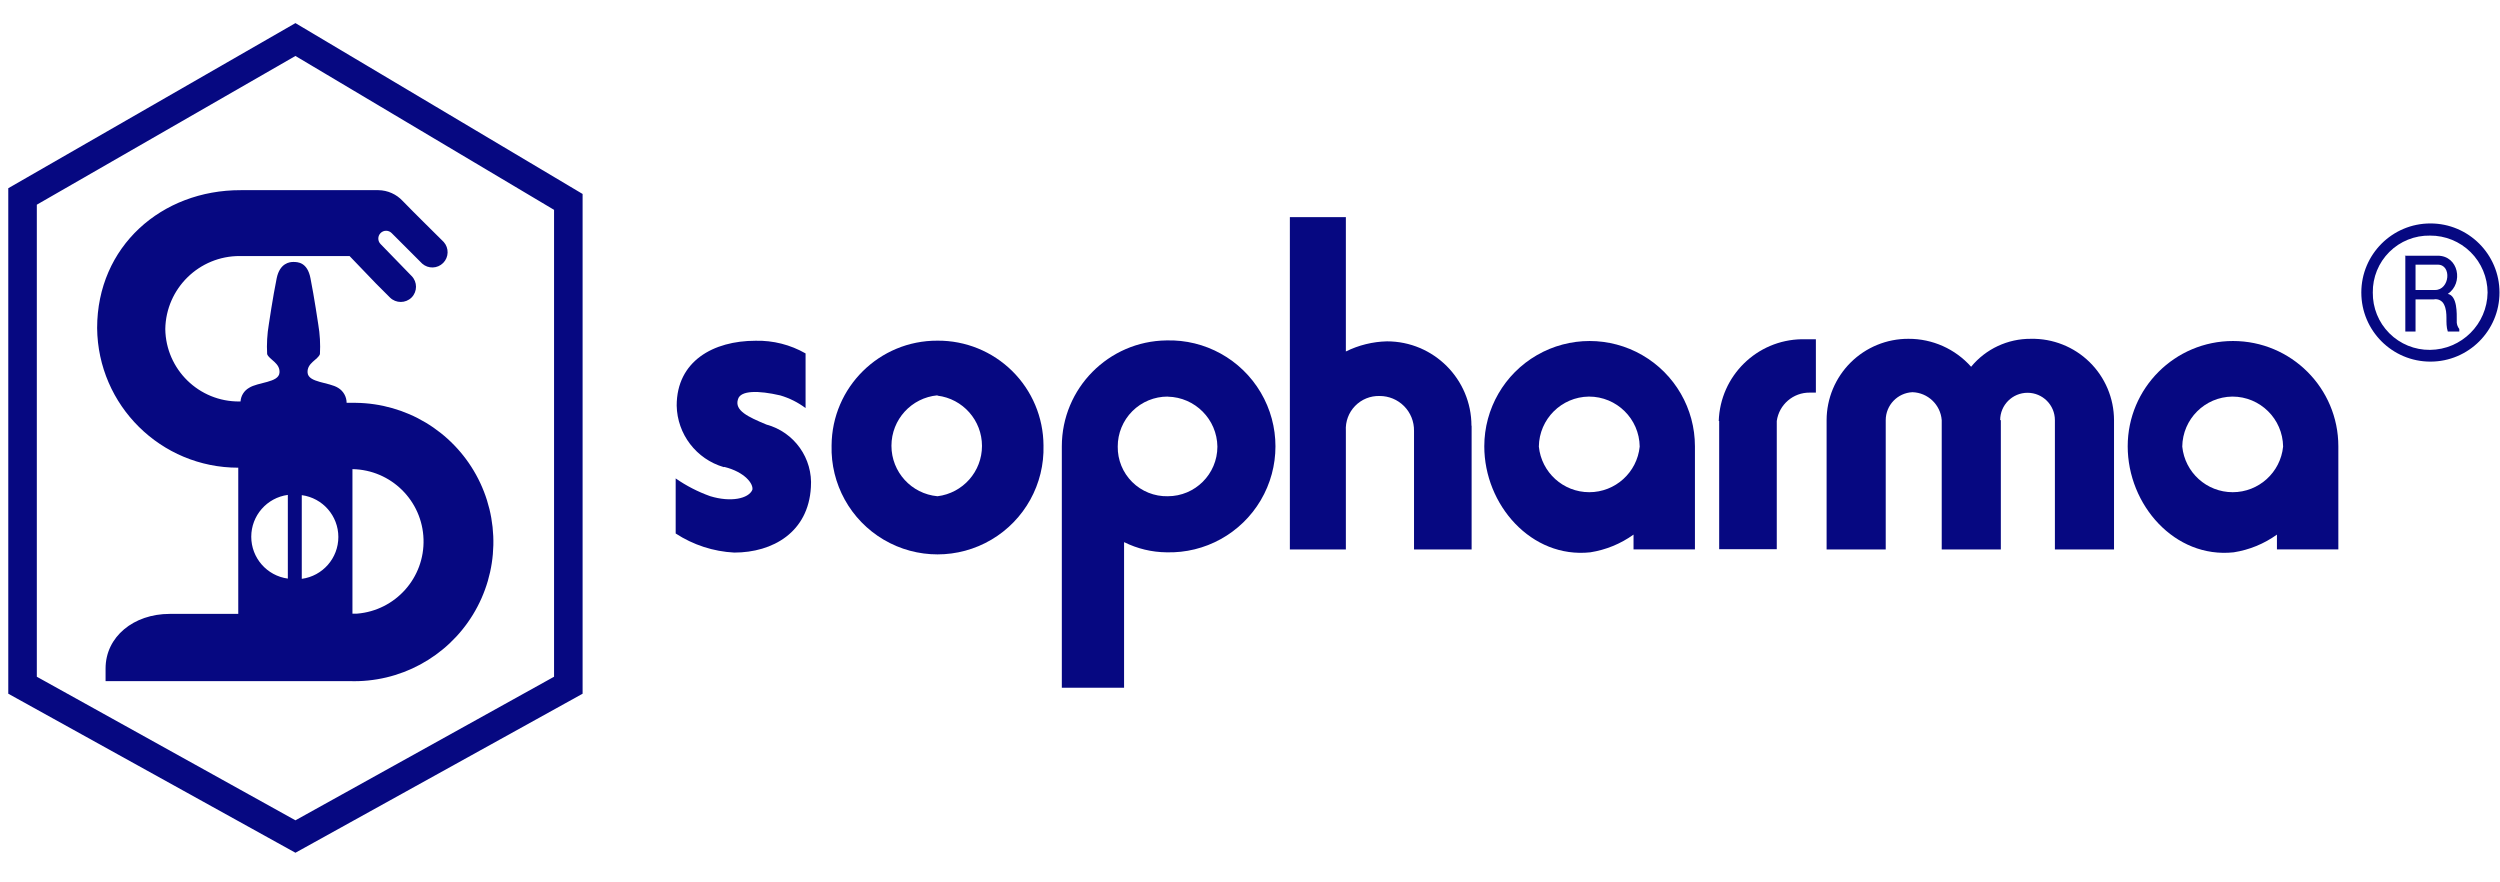
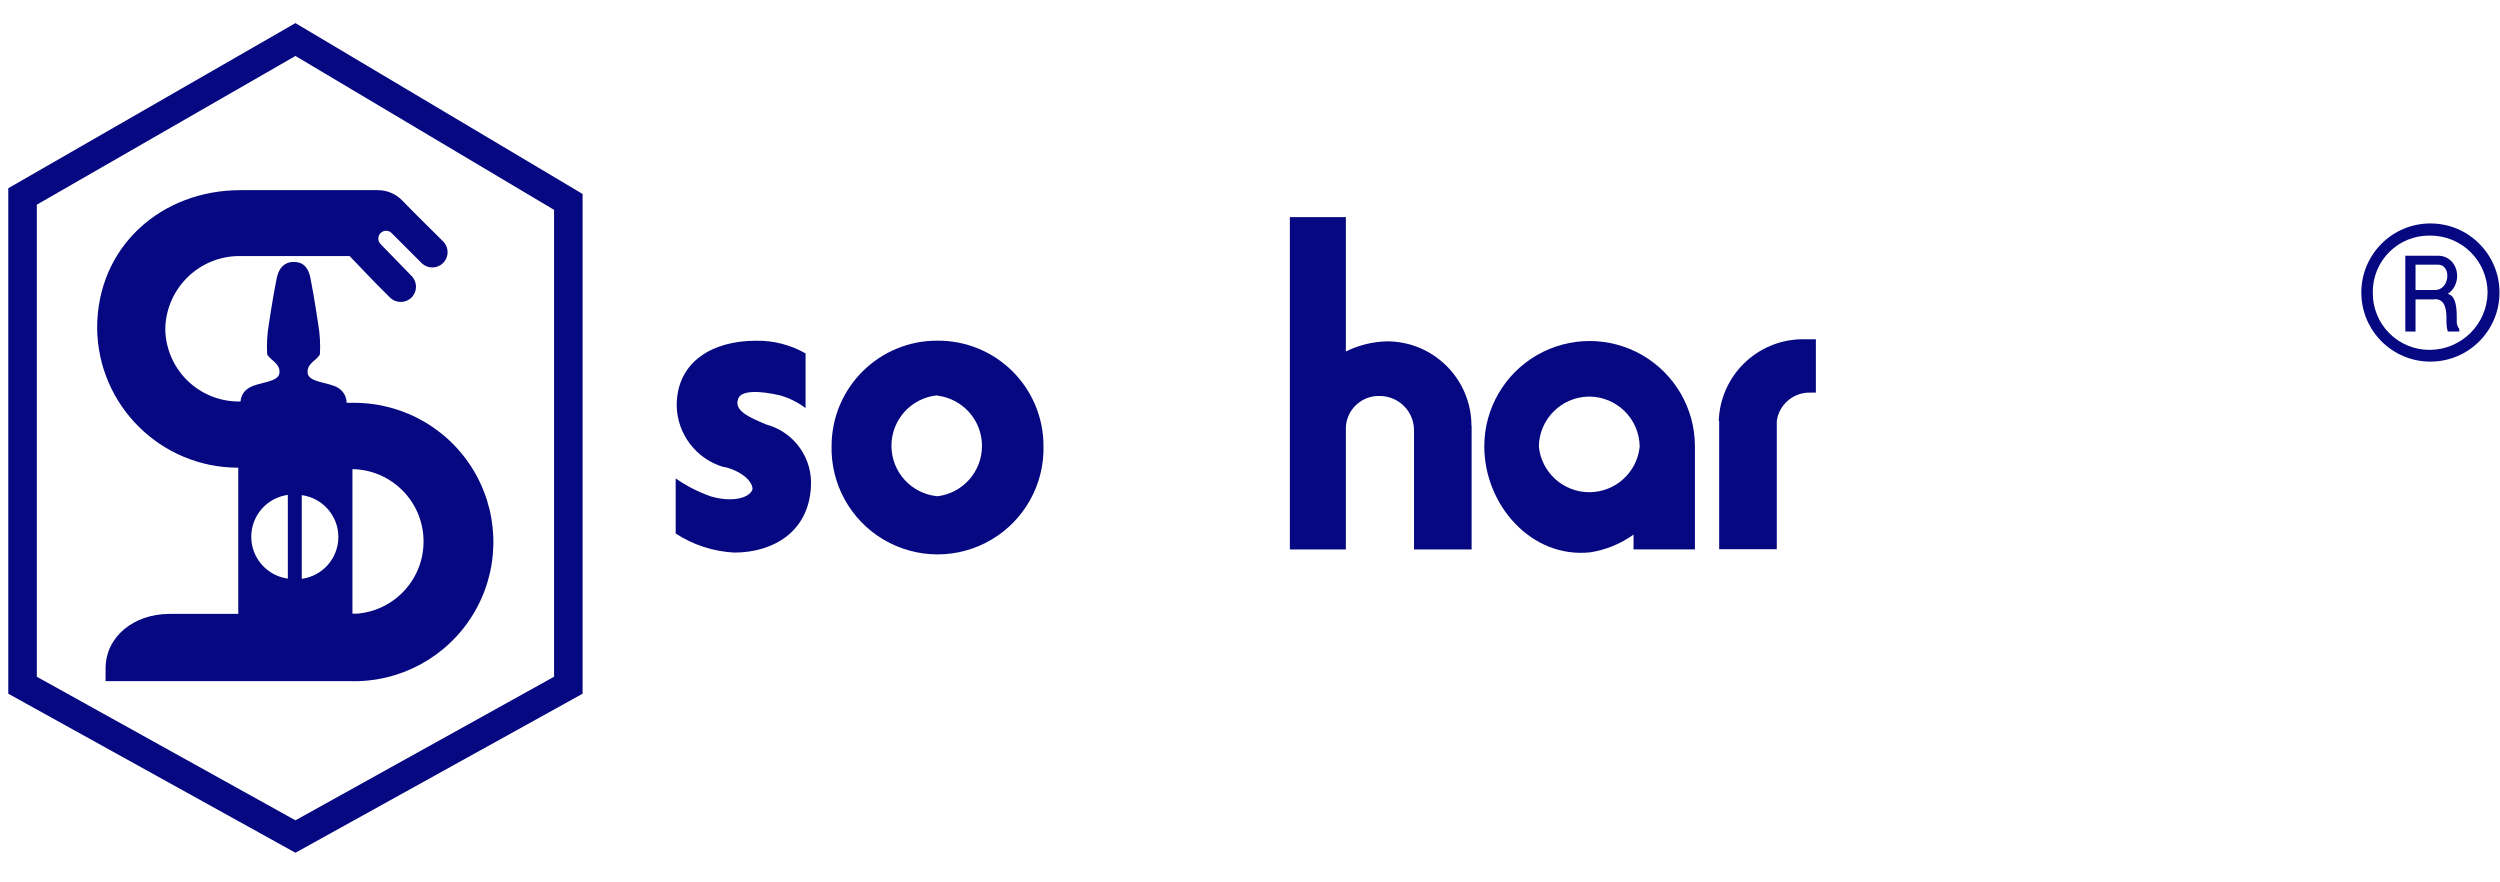
<svg xmlns="http://www.w3.org/2000/svg" width="136px" height="48px" viewBox="0 0 296 99" version="1.1">
  <title>Group</title>
  <desc>Created with Sketch.</desc>
  <defs />
  <g id="Page-1" stroke="none" stroke-width="1" fill="none" fill-rule="evenodd">
    <g id="Group" fill="#060881">
      <path d="M295.94,31.9 C295.94,36.418 292.278,40.08 287.76,40.08 C283.242,40.08 279.58,36.418 279.58,31.9 C279.58,27.382 283.242,23.72 287.76,23.72 C292.278,23.72 295.94,27.382 295.94,31.9 L295.94,31.9 L295.94,31.9 Z M280.94,31.9 C280.916,33.705 281.62,35.443 282.895,36.721 C284.169,37.999 285.905,38.709 287.71,38.69 C291.451,38.658 294.481,35.641 294.53,31.9 C294.522,30.101 293.798,28.379 292.519,27.115 C291.239,25.85 289.509,25.147 287.71,25.16 C285.91,25.127 284.173,25.826 282.898,27.096 C281.622,28.366 280.915,30.1 280.94,31.9 L280.94,31.9 L280.94,31.9 Z M284.7,27.54 L288.62,27.54 C291.1,27.54 291.71,30.79 289.82,32.06 C290.97,32.29 290.88,34.43 290.88,35.22 C290.847,35.58 290.955,35.938 291.18,36.22 L291.18,36.52 L289.82,36.52 C289.47,35.46 289.89,34.36 289.37,33.31 C289.152,32.861 288.66,32.615 288.17,32.71 L286,32.71 L286,36.52 L284.79,36.52 L284.79,27.59 L284.7,27.54 Z M285.91,31.6 L288.32,31.6 C290.05,31.6 290.32,28.6 288.63,28.6 L286,28.6 L286,31.6 L285.91,31.6 Z" id="Shape" />
      <path d="M34.98,5.68434189e-14 L68.98,20.23 L68.98,79.4 L34.98,98.23 L0.98,79.4 L0.98,19.55 L34.98,5.68434189e-14 Z M34.98,3.89 L65.6,22.11 L65.6,77.39 L34.98,94.39 L4.36,77.39 L4.36,21.5 L34.98,3.89 Z M48.73,29.94 C49.43,30.646 49.43,31.784 48.73,32.49 C48.021,33.192 46.879,33.192 46.17,32.49 L44.52,30.84 L41.39,27.58 L28.4,27.58 C23.588,27.557 19.652,31.408 19.57,36.22 C19.636,41.009 23.56,44.844 28.35,44.8 L28.48,44.8 C28.522,44.129 28.897,43.525 29.48,43.19 C30.57,42.49 32.98,42.58 33.09,41.41 C33.2,40.24 31.86,39.85 31.63,39.19 C31.564,38.01 31.632,36.825 31.83,35.66 C31.83,35.66 32.31,32.41 32.76,30.21 C33.13,28.41 34.3,28.27 34.76,28.28 C35.22,28.29 36.39,28.28 36.76,30.21 C37.2,32.41 37.68,35.66 37.68,35.66 C37.879,36.825 37.946,38.01 37.88,39.19 C37.65,39.86 36.31,40.24 36.42,41.41 C36.53,42.58 38.94,42.5 40.04,43.19 C40.659,43.566 41.037,44.236 41.04,44.96 L42.14,44.96 C48.067,45.033 53.498,48.284 56.364,53.473 C59.229,58.661 59.087,64.99 55.991,70.045 C52.896,75.1 47.324,78.103 41.4,77.91 L12.5,77.91 L12.5,76.41 C12.5,72.65 15.83,69.95 20.09,69.95 L28.21,69.95 L28.21,52.64 C19.049,52.646 11.593,45.271 11.5,36.11 C11.5,26.43 19.14,19.76 28.5,19.78 L44.81,19.78 C45.901,19.797 46.938,20.26 47.68,21.06 C49.25,22.68 50.91,24.29 52.54,25.92 C53.176,26.635 53.145,27.722 52.47,28.4 C51.794,29.078 50.708,29.113 49.99,28.48 L46.37,24.86 C46.011,24.498 45.427,24.496 45.065,24.855 C44.703,25.214 44.701,25.798 45.06,26.16 L48.73,29.94 Z M34.08,65.77 C31.6,65.435 29.749,63.318 29.749,60.815 C29.749,58.312 31.6,56.195 34.08,55.86 L34.08,65.77 L34.08,65.77 Z M35.73,55.89 C38.21,56.225 40.061,58.342 40.061,60.845 C40.061,63.348 38.21,65.465 35.73,65.8 L35.73,55.89 Z M41.73,69.94 L41.73,52.81 C46.297,52.89 49.998,56.538 50.145,61.103 C50.292,65.669 46.832,69.547 42.28,69.92 L41.73,69.92 L41.73,69.94 Z" id="Shape" />
      <path d="M111,37.6 C104.115,37.567 98.504,43.115 98.46,50 C98.331,54.566 100.694,58.842 104.628,61.163 C108.562,63.485 113.448,63.485 117.382,61.163 C121.316,58.842 123.679,54.566 123.55,50 C123.534,46.69 122.202,43.523 119.848,41.196 C117.493,38.87 114.31,37.576 111,37.6 L111,37.6 Z M111,44.07 C107.911,44.353 105.547,46.943 105.547,50.045 C105.547,53.147 107.911,55.737 111,56.02 C114.007,55.65 116.267,53.095 116.267,50.065 C116.267,47.035 114.007,44.48 111,44.11 L111,44.07 Z" id="Combined-Shape" />
-       <path d="M138.26,44.22 C136.688,44.215 135.179,44.837 134.068,45.948 C132.957,47.059 132.335,48.568 132.34,50.14 C132.318,51.713 132.936,53.228 134.052,54.336 C135.168,55.445 136.687,56.053 138.26,56.02 C141.504,56.02 144.134,53.394 144.14,50.15 C144.098,46.918 141.502,44.3 138.27,44.23 L138.27,44.23 L138.26,44.22 Z M133.09,61.48 L133.09,78.69 L125.72,78.69 L125.72,50.11 C125.725,43.245 131.245,37.658 138.11,37.57 C142.676,37.441 146.952,39.804 149.273,43.738 C151.595,47.672 151.595,52.558 149.273,56.492 C146.952,60.426 142.676,62.789 138.11,62.66 C136.374,62.641 134.665,62.231 133.11,61.46 L133.11,61.46 L133.09,61.48 Z" id="Shape" />
      <path d="M188.14,44.22 C191.423,44.22 194.096,46.858 194.14,50.14 C193.832,53.206 191.252,55.541 188.17,55.541 C185.088,55.541 182.508,53.206 182.2,50.14 C182.243,46.888 184.868,44.263 188.12,44.22 L188.12,44.22 L188.14,44.22 Z M193.41,60.58 L193.41,62.31 L200.68,62.31 L200.68,50.11 C200.68,45.655 198.303,41.538 194.445,39.311 C190.587,37.083 185.833,37.083 181.975,39.311 C178.117,41.538 175.74,45.655 175.74,50.11 C175.74,57.04 181.31,63.41 188.29,62.66 C190.138,62.371 191.892,61.652 193.41,60.56 L193.41,60.56 L193.41,60.58 Z" id="Shape" />
      <path d="M203.55,47.11 L203.55,62.29 L210.37,62.29 L210.37,47.11 C210.642,45.165 212.317,43.726 214.28,43.75 L215,43.75 L215,37.43 L213.34,37.43 C208.002,37.513 203.67,41.774 203.5,47.11 L203.5,47.11 L203.55,47.11 Z" id="Shape" />
-       <path d="M174.24,47.66 L174.24,62.32 L167.42,62.32 L167.42,48.27 C167.436,47.181 167.014,46.131 166.249,45.357 C165.483,44.582 164.439,44.147 163.35,44.15 C162.258,44.117 161.203,44.545 160.442,45.329 C159.681,46.112 159.285,47.18 159.35,48.27 L159.35,62.32 L152.72,62.32 L152.72,22.97 L159.35,22.97 L159.35,38.88 C160.866,38.129 162.529,37.72 164.22,37.68 C169.743,37.68 174.22,42.157 174.22,47.68 L174.22,47.68 L174.24,47.66 Z" id="Shape" />
+       <path d="M174.24,47.66 L174.24,62.32 L167.42,62.32 L167.42,48.27 C167.436,47.181 167.014,46.131 166.249,45.357 C165.483,44.582 164.439,44.147 163.35,44.15 C162.258,44.117 161.203,44.545 160.442,45.329 C159.681,46.112 159.285,47.18 159.35,48.27 L159.35,62.32 L152.72,62.32 L152.72,22.97 L159.35,22.97 L159.35,38.88 C160.866,38.129 162.529,37.72 164.22,37.68 C169.743,37.68 174.22,42.157 174.22,47.68 L174.22,47.68 L174.24,47.66 " id="Shape" />
      <path d="M85.77,52.55 C88.18,53.15 89.23,54.55 89.08,55.26 C88.63,56.31 86.52,56.76 84.08,56.01 C82.633,55.493 81.261,54.787 80,53.91 L80,60.43 C82.07,61.782 84.461,62.562 86.93,62.69 C91.5,62.69 95.71,60.28 96.01,54.96 C96.258,51.541 94.049,48.426 90.74,47.53 C88.58,46.63 86.93,45.87 87.38,44.53 C87.68,43.48 89.79,43.48 92.38,44.08 C93.462,44.397 94.478,44.905 95.38,45.58 L95.38,39.11 C93.581,38.079 91.533,37.56 89.46,37.61 C84.46,37.61 80.12,40.02 80.12,45.29 C80.186,48.673 82.442,51.622 85.69,52.57 L85.69,52.57 L85.77,52.55 Z" id="Shape" />
-       <path d="M236.82,47.01 C236.82,45.221 238.271,43.77 240.06,43.77 C241.849,43.77 243.3,45.221 243.3,47.01 L243.3,62.32 L250.3,62.32 L250.3,47.01 C250.295,44.421 249.25,41.942 247.4,40.131 C245.549,38.32 243.049,37.329 240.46,37.38 C237.722,37.359 235.12,38.575 233.38,40.69 C231.497,38.573 228.794,37.367 225.96,37.38 C223.397,37.369 220.935,38.379 219.118,40.185 C217.3,41.992 216.275,44.447 216.27,47.01 L216.27,62.32 L223.27,62.32 L223.27,47.01 C223.273,45.241 224.663,43.785 226.43,43.7 C228.262,43.756 229.758,45.183 229.9,47.01 L229.9,62.32 L236.9,62.32 L236.9,47.01 L236.82,47.01 Z" id="Shape" />
-       <path d="M264.32,44.22 C267.603,44.22 270.276,46.858 270.32,50.14 C270.012,53.206 267.432,55.541 264.35,55.541 C261.268,55.541 258.688,53.206 258.38,50.14 C258.423,46.888 261.048,44.263 264.3,44.22 L264.3,44.22 L264.32,44.22 Z M269.59,60.58 L269.59,62.31 L276.86,62.31 L276.86,50.11 C276.86,43.223 271.277,37.64 264.39,37.64 C257.503,37.64 251.92,43.223 251.92,50.11 C251.92,57.04 257.49,63.41 264.47,62.66 C266.318,62.371 268.072,61.652 269.59,60.56 L269.59,60.56 L269.59,60.58 Z" id="Shape" />
    </g>
  </g>
</svg>